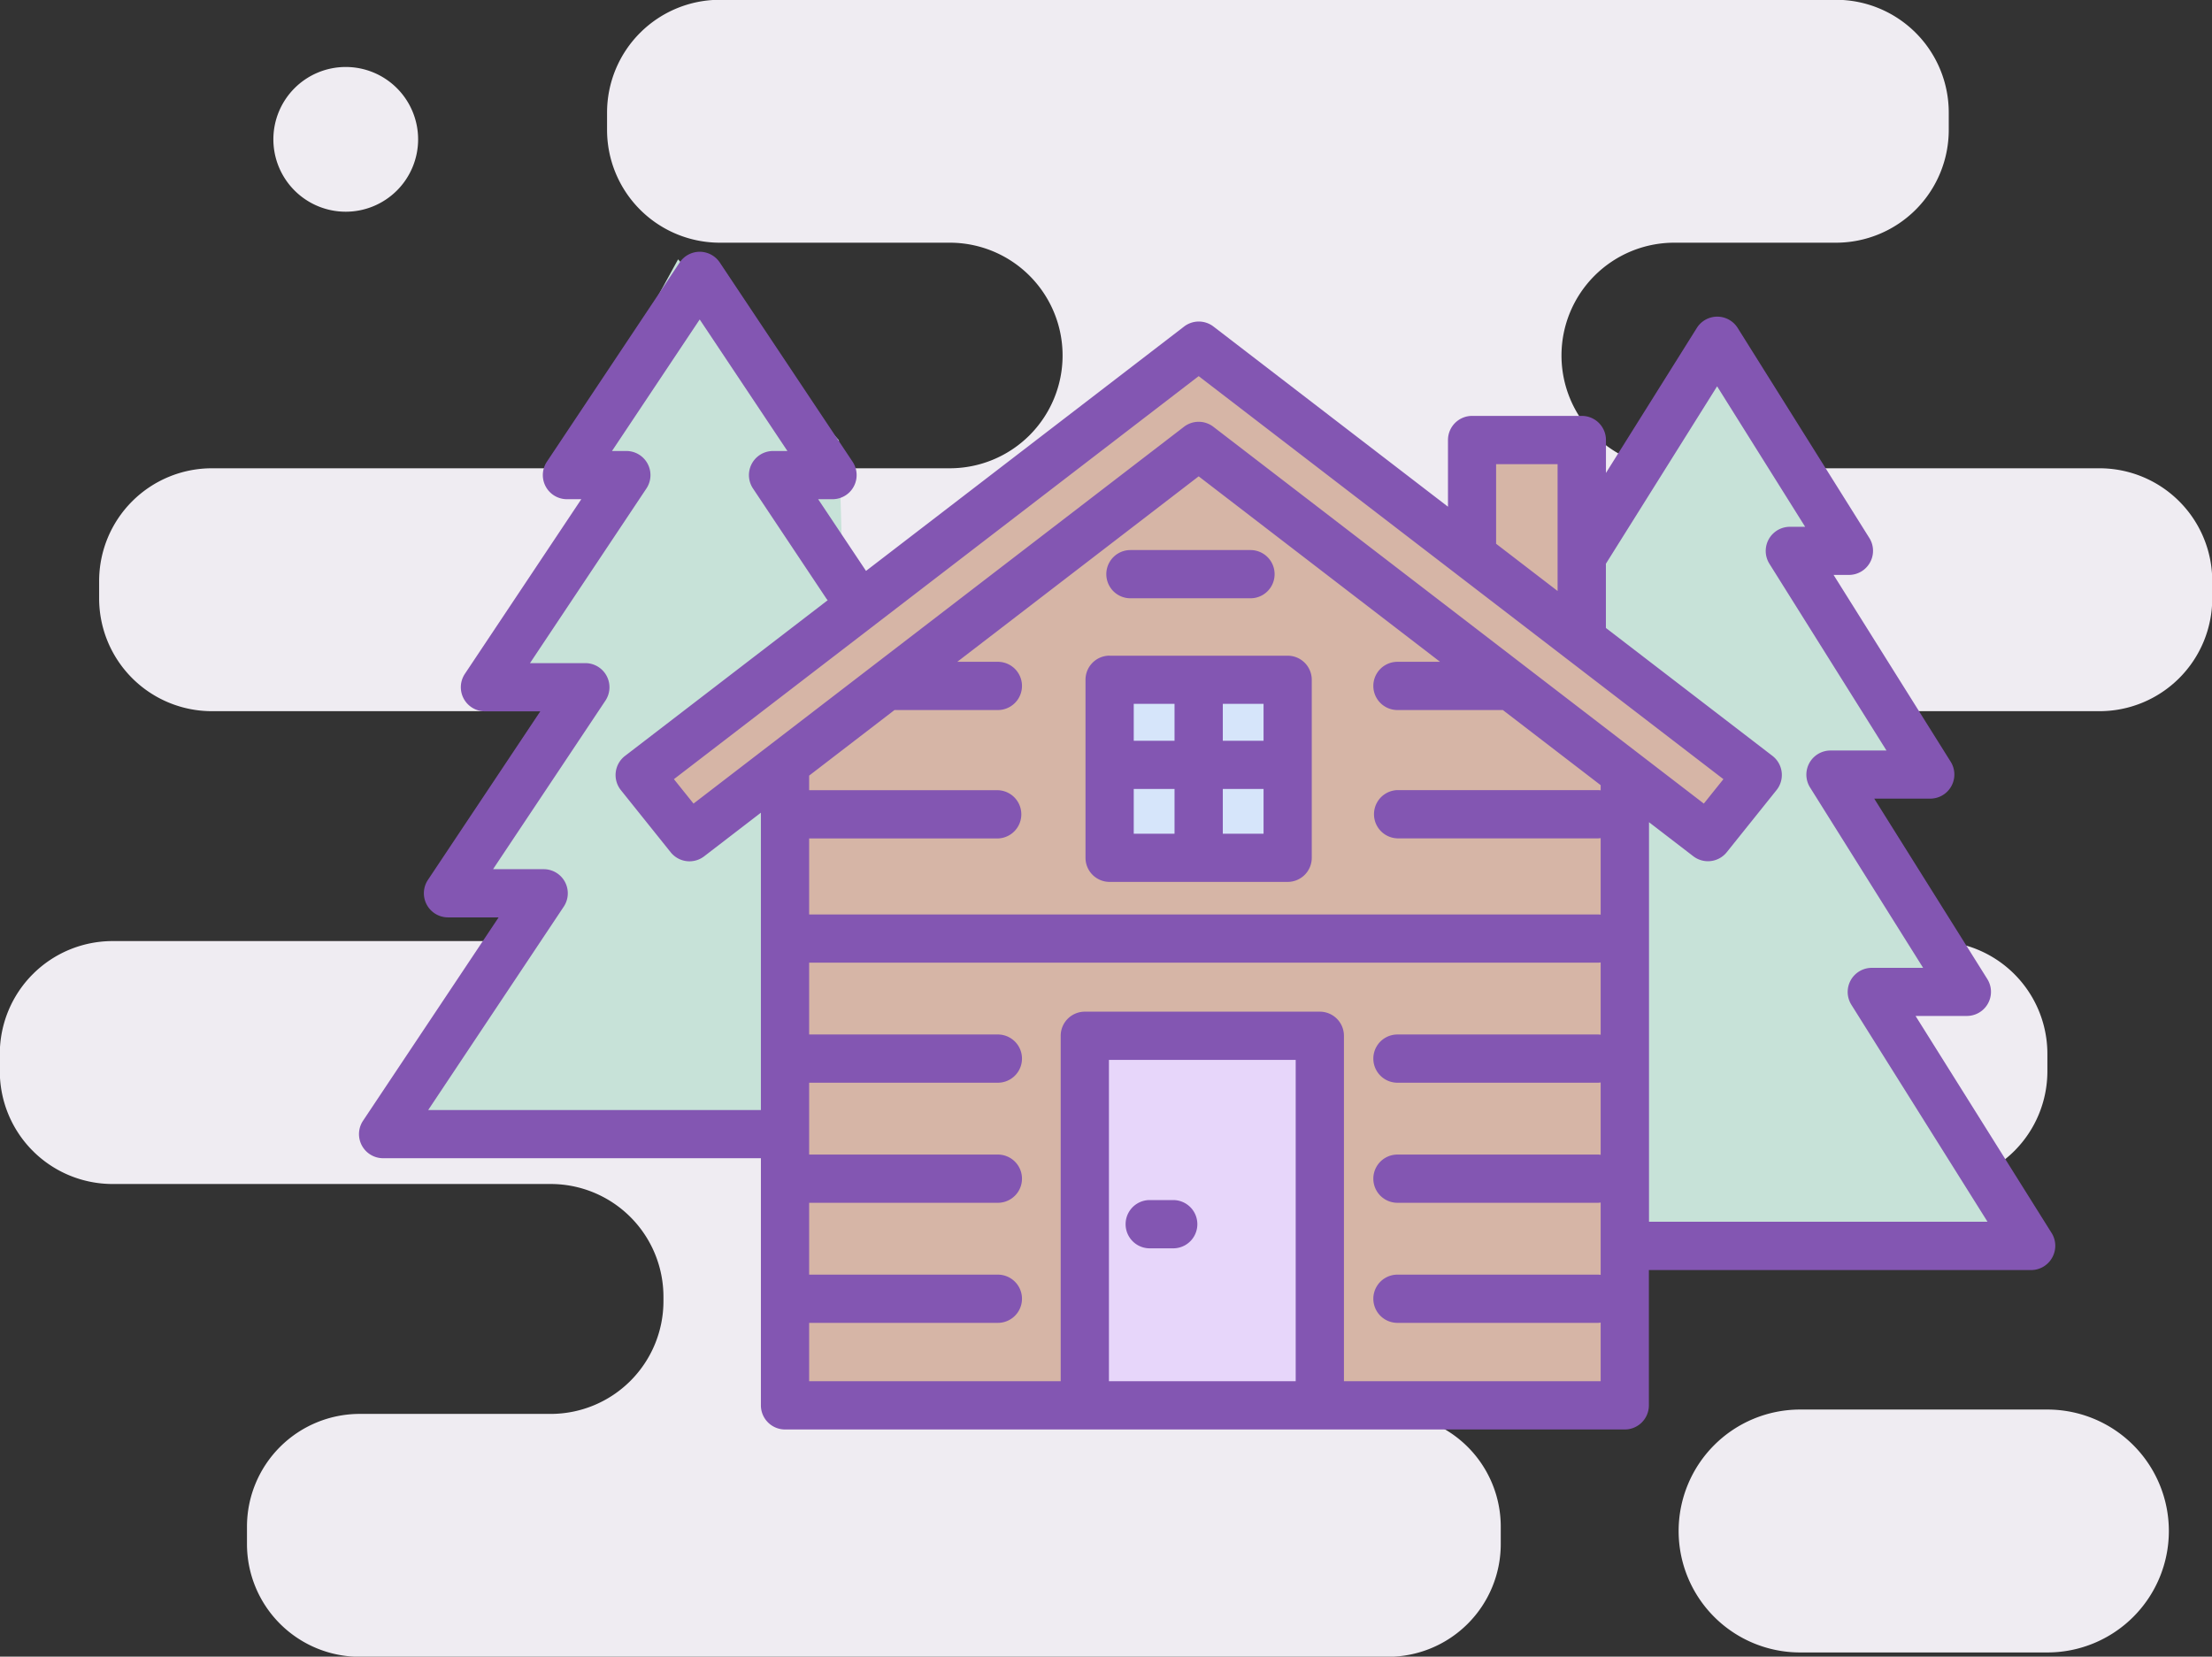
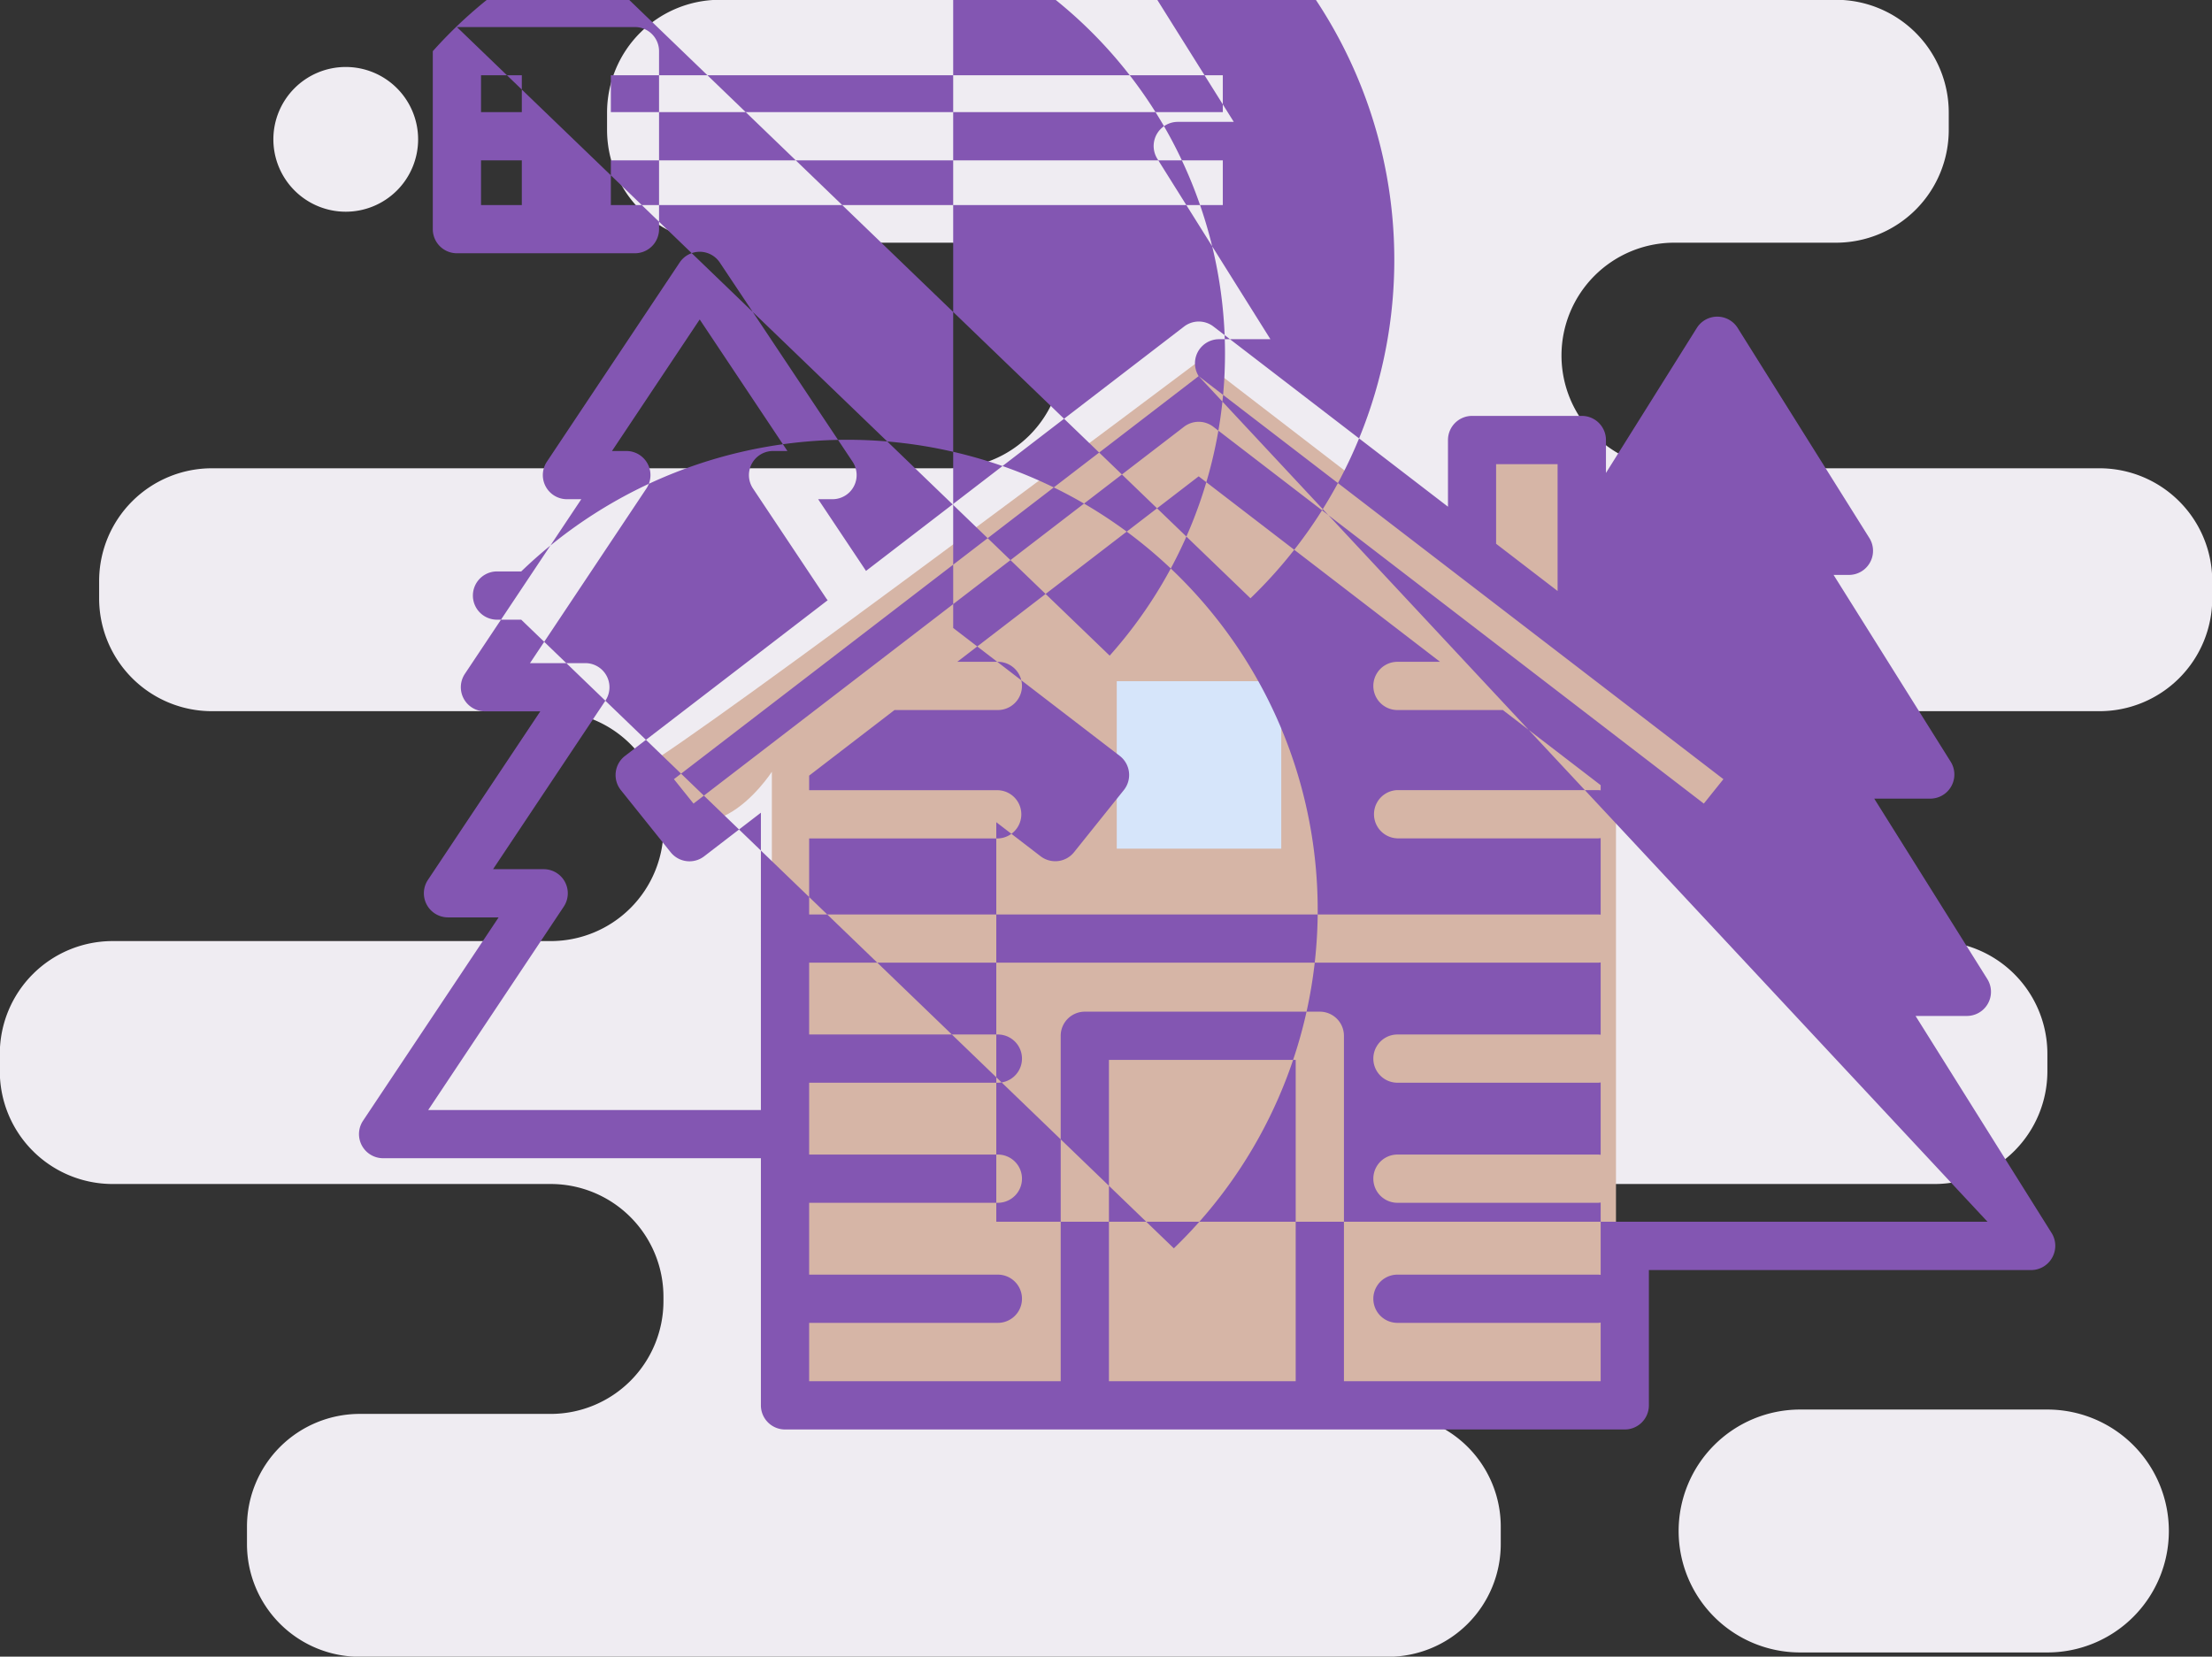
<svg xmlns="http://www.w3.org/2000/svg" id="ic_6" width="115.563" height="86.562" viewBox="0 0 115.563 86.562">
  <rect x="0" y="0" width="115.563" height="86.562" fill="#333333" stroke="none" />
  <defs>
    <style>
      .cls-1 {
        fill: #efecf2;
      }

      .cls-1, .cls-2, .cls-3, .cls-6 {
        fill-rule: evenodd;
      }

      .cls-2 {
        fill: #c7e2d8;
      }

      .cls-3 {
        fill: #d6b5a6;
      }

      .cls-4 {
        fill: #d6e5fa;
      }

      .cls-5 {
        fill: #e7d6fa;
      }

      .cls-6 {
        fill: #8356b2;
      }
    </style>
  </defs>
  <path id="Shape_16_copy_5" data-name="Shape 16 copy 5" class="cls-1" d="M787.119,747.53H774.2a6.345,6.345,0,0,1-6.346-6.345h0a6.346,6.346,0,0,1,6.346-6.347h12.919a6.346,6.346,0,0,1,6.346,6.347h0A6.345,6.345,0,0,1,787.119,747.53Zm-5.153-79.554V667.07a5.893,5.893,0,0,0-5.893-5.893H717.764a5.893,5.893,0,0,0-5.893,5.893v0.906a5.893,5.893,0,0,0,5.893,5.893h12.012a5.893,5.893,0,0,1,5.893,5.893h0a5.893,5.893,0,0,1-5.893,5.894H691.228a5.893,5.893,0,0,0-5.893,5.893v0.906a5.894,5.894,0,0,0,5.893,5.893h17.7a5.892,5.892,0,0,1,5.893,5.892v0.227a5.893,5.893,0,0,1-5.893,5.893H686.04a5.894,5.894,0,0,0-5.894,5.893v0.907a5.894,5.894,0,0,0,5.894,5.893h22.884a5.893,5.893,0,0,1,5.893,5.893v0.226a5.893,5.893,0,0,1-5.893,5.894h-9.972a5.892,5.892,0,0,0-5.893,5.892v0.907a5.892,5.892,0,0,0,5.893,5.892h53.716a5.892,5.892,0,0,0,5.893-5.892v-0.907a5.892,5.892,0,0,0-5.893-5.892h-7.253a5.894,5.894,0,0,1-5.893-5.894v-0.226a5.893,5.893,0,0,1,5.893-5.893h35.811a5.893,5.893,0,0,0,5.893-5.893v-0.907a5.893,5.893,0,0,0-5.893-5.893h-5.893a5.893,5.893,0,0,1-5.893-5.893V704.24a5.892,5.892,0,0,1,5.893-5.892h14.506a5.894,5.894,0,0,0,5.893-5.893v-0.906a5.893,5.893,0,0,0-5.893-5.893H767.627a5.893,5.893,0,0,1-5.893-5.894h0a5.893,5.893,0,0,1,5.893-5.893h8.446A5.893,5.893,0,0,0,781.966,667.976Zm-83.747-3.288a3.781,3.781,0,1,1-3.781,3.781A3.781,3.781,0,0,1,698.219,664.688Z" transform="translate(-680.156 -661.188)" />
-   <path id="Shape_23_copy" data-name="Shape 23 copy" class="cls-2" d="M778.231,713.239l8.4,13.3-25.2-1.05,1.05-36.4,8.4-9.45,5.95,10.849h-3.15l7,11.2-4.55,1.051,6.65,10.149Zm-70-4.9-4.55-.349,6.65-10.15-4.55-1.051,7-11.2h-3.15l5.95-10.85,8.4,9.45,1.05,36.4-25.2,1.049Z" transform="translate(-680.156 -661.188)" />
  <path class="cls-3" d="M771.581,702.038c-2.1,5.251-7-.875-7-0.875v32.726h-44.1V701.514s-3.85,5.949-6.825-.175c3.15-1.75,29.225-21.352,29.225-21.352s7.164,5.516,14.35,11.041v-7.189h5.075V694.93C766.966,698.511,770.832,701.477,771.581,702.038Z" transform="translate(-680.156 -661.188)" />
  <rect class="cls-4" x="58.344" y="35.593" width="8.594" height="8.75" />
-   <rect class="cls-5" x="56.782" y="53.437" width="12.25" height="18.906" />
-   <path class="cls-6" d="M787.369,726.9a1.261,1.261,0,0,1-1.1.65H766.3v7.069a1.26,1.26,0,0,1-1.26,1.26H721.169a1.261,1.261,0,0,1-1.261-1.26V721.706H700.171a1.26,1.26,0,0,1-1.048-1.959l7.083-10.625h-2.645a1.26,1.26,0,0,1-1.049-1.958l5.871-8.808h-2.892a1.26,1.26,0,0,1-1.048-1.959l6.082-9.125h-0.75a1.26,1.26,0,0,1-1.048-1.959l6.935-10.406a1.26,1.26,0,0,1,2.1,0l6.936,10.406a1.26,1.26,0,0,1-1.048,1.959H722.9l2.5,3.746,16.617-12.768a1.26,1.26,0,0,1,1.536,0l12.251,9.414v-3.486a1.26,1.26,0,0,1,1.26-1.259h5.733a1.26,1.26,0,0,1,1.26,1.259V685.9l4.747-7.576a1.26,1.26,0,0,1,2.135,0l6.878,10.974a1.26,1.26,0,0,1-1.068,1.93h-0.8l6.117,9.759a1.26,1.26,0,0,1-1.068,1.93h-2.925l5.907,9.426a1.26,1.26,0,0,1-1.068,1.929h-2.68l7.109,11.343A1.26,1.26,0,0,1,787.369,726.9Zm-49.278,6.459h9.757V716.568h-9.757v16.789Zm-15.662-18.118h9.859a1.26,1.26,0,1,1,0,2.52h-9.859v3.754h9.859a1.26,1.26,0,0,1,0,2.52h-9.859v3.754h9.859a1.26,1.26,0,0,1,0,2.52h-9.859v3.05h13.142v-18.05a1.26,1.26,0,0,1,1.26-1.26h12.277a1.26,1.26,0,0,1,1.26,1.26v18.05h13.413v-3.063c-0.041,0-.082.013-0.125,0.013H753.164a1.26,1.26,0,0,1,0-2.52h10.492c0.043,0,.084.009,0.125,0.013v-3.779c-0.041,0-.082.012-0.125,0.012H753.164a1.26,1.26,0,0,1,0-2.52h10.492c0.043,0,.084.009,0.125,0.012v-3.777c-0.041,0-.082.011-0.125,0.011H753.164a1.26,1.26,0,1,1,0-2.52h10.492a1.017,1.017,0,0,1,.125.014v-3.779a1.2,1.2,0,0,1-.122.012h-41.23v3.753Zm0-12.764h9.859a1.261,1.261,0,0,1,0,2.521h-9.859v3.971h41.23a1.2,1.2,0,0,1,.122.011v-4a1.017,1.017,0,0,1-.125.013H753.164a1.261,1.261,0,0,1,0-2.521h10.492c0.043,0,.084.01,0.125,0.013v-0.271l-5.111-3.926h-5.506a1.26,1.26,0,1,1,0-2.52h2.226l-12.611-9.691-12.611,9.691h2.12a1.26,1.26,0,1,1,0,2.52h-5.4l-4.459,3.426v0.758Zm0.916-9.988-3.85-5.777a1.26,1.26,0,0,1,1.048-1.959h0.75l-4.582-6.873-4.582,6.873h0.75a1.26,1.26,0,0,1,1.048,1.959l-6.082,9.125h2.892a1.261,1.261,0,0,1,1.049,1.959l-5.871,8.808h2.645a1.259,1.259,0,0,1,1.048,1.958l-7.082,10.627h17.382V703.652l-2.964,2.279a1.258,1.258,0,0,1-1.751-.213l-2.6-3.245a1.26,1.26,0,0,1,.215-1.787l10.589-8.135C723.381,692.529,723.361,692.51,723.345,692.487Zm38.186-7.048h-3.213V689.6l3.213,2.468v-6.629Zm-18.752-4.6L715.364,701.9l1.024,1.276,25.623-19.687a1.258,1.258,0,0,1,1.536,0l25.623,19.687,1.023-1.276Zm34.1,32.847a1.259,1.259,0,0,1,1.067-1.929h2.681l-5.907-9.425a1.261,1.261,0,0,1,1.067-1.931h2.926l-6.117-9.759a1.261,1.261,0,0,1,1.068-1.93h0.8l-4.6-7.341-5.81,9.271s0,0,0,.007V694a0,0,0,0,1,0,0l8.7,6.682a1.261,1.261,0,0,1,.216,1.787l-2.6,3.245a1.259,1.259,0,0,1-1.751.213l-2.313-1.778v20.875H783.99Zm-38.752-18.239h9.3a1.259,1.259,0,0,1,1.26,1.26v9.3a1.259,1.259,0,0,1-1.26,1.259h-9.3a1.259,1.259,0,0,1-1.26-1.259v-9.3A1.259,1.259,0,0,1,738.129,695.446Zm5.911,9.3h2.131v-2.336H744.04v2.336Zm0-4.856h2.131v-1.927H744.04v1.927Zm-4.651,4.856h2.131v-2.336h-2.131v2.336Zm0-4.856h2.131v-1.927h-2.131v1.927Zm6.1-7.444h-6.273a1.26,1.26,0,0,1,0-2.52h6.273A1.26,1.26,0,0,1,745.485,692.449Zm-4,33.965h-1.3a1.261,1.261,0,0,1,0-2.521h1.3A1.261,1.261,0,0,1,741.482,726.414Z" transform="translate(-680.156 -661.188)" />
+   <path class="cls-6" d="M787.369,726.9a1.261,1.261,0,0,1-1.1.65H766.3v7.069a1.26,1.26,0,0,1-1.26,1.26H721.169a1.261,1.261,0,0,1-1.261-1.26V721.706H700.171a1.26,1.26,0,0,1-1.048-1.959l7.083-10.625h-2.645a1.26,1.26,0,0,1-1.049-1.958l5.871-8.808h-2.892a1.26,1.26,0,0,1-1.048-1.959l6.082-9.125h-0.75a1.26,1.26,0,0,1-1.048-1.959l6.935-10.406a1.26,1.26,0,0,1,2.1,0l6.936,10.406a1.26,1.26,0,0,1-1.048,1.959H722.9l2.5,3.746,16.617-12.768a1.26,1.26,0,0,1,1.536,0l12.251,9.414v-3.486a1.26,1.26,0,0,1,1.26-1.259h5.733a1.26,1.26,0,0,1,1.26,1.259V685.9l4.747-7.576a1.26,1.26,0,0,1,2.135,0l6.878,10.974a1.26,1.26,0,0,1-1.068,1.93h-0.8l6.117,9.759a1.26,1.26,0,0,1-1.068,1.93h-2.925l5.907,9.426a1.26,1.26,0,0,1-1.068,1.929h-2.68l7.109,11.343A1.26,1.26,0,0,1,787.369,726.9Zm-49.278,6.459h9.757V716.568h-9.757v16.789Zm-15.662-18.118h9.859a1.26,1.26,0,1,1,0,2.52h-9.859v3.754h9.859a1.26,1.26,0,0,1,0,2.52h-9.859v3.754h9.859a1.26,1.26,0,0,1,0,2.52h-9.859v3.05h13.142v-18.05a1.26,1.26,0,0,1,1.26-1.26h12.277a1.26,1.26,0,0,1,1.26,1.26v18.05h13.413v-3.063c-0.041,0-.082.013-0.125,0.013H753.164a1.26,1.26,0,0,1,0-2.52h10.492c0.043,0,.084.009,0.125,0.013v-3.779c-0.041,0-.082.012-0.125,0.012H753.164a1.26,1.26,0,0,1,0-2.52h10.492c0.043,0,.084.009,0.125,0.012v-3.777c-0.041,0-.082.011-0.125,0.011H753.164a1.26,1.26,0,1,1,0-2.52h10.492a1.017,1.017,0,0,1,.125.014v-3.779a1.2,1.2,0,0,1-.122.012h-41.23v3.753Zm0-12.764h9.859a1.261,1.261,0,0,1,0,2.521h-9.859v3.971h41.23a1.2,1.2,0,0,1,.122.011v-4a1.017,1.017,0,0,1-.125.013H753.164a1.261,1.261,0,0,1,0-2.521h10.492c0.043,0,.084.01,0.125,0.013v-0.271l-5.111-3.926h-5.506a1.26,1.26,0,1,1,0-2.52h2.226l-12.611-9.691-12.611,9.691h2.12a1.26,1.26,0,1,1,0,2.52h-5.4l-4.459,3.426v0.758Zm0.916-9.988-3.85-5.777a1.26,1.26,0,0,1,1.048-1.959h0.75l-4.582-6.873-4.582,6.873h0.75a1.26,1.26,0,0,1,1.048,1.959l-6.082,9.125h2.892a1.261,1.261,0,0,1,1.049,1.959l-5.871,8.808h2.645a1.259,1.259,0,0,1,1.048,1.958l-7.082,10.627h17.382V703.652l-2.964,2.279a1.258,1.258,0,0,1-1.751-.213l-2.6-3.245a1.26,1.26,0,0,1,.215-1.787l10.589-8.135C723.381,692.529,723.361,692.51,723.345,692.487Zm38.186-7.048h-3.213V689.6l3.213,2.468v-6.629Zm-18.752-4.6L715.364,701.9l1.024,1.276,25.623-19.687a1.258,1.258,0,0,1,1.536,0l25.623,19.687,1.023-1.276Za1.259,1.259,0,0,1,1.067-1.929h2.681l-5.907-9.425a1.261,1.261,0,0,1,1.067-1.931h2.926l-6.117-9.759a1.261,1.261,0,0,1,1.068-1.93h0.8l-4.6-7.341-5.81,9.271s0,0,0,.007V694a0,0,0,0,1,0,0l8.7,6.682a1.261,1.261,0,0,1,.216,1.787l-2.6,3.245a1.259,1.259,0,0,1-1.751.213l-2.313-1.778v20.875H783.99Zm-38.752-18.239h9.3a1.259,1.259,0,0,1,1.26,1.26v9.3a1.259,1.259,0,0,1-1.26,1.259h-9.3a1.259,1.259,0,0,1-1.26-1.259v-9.3A1.259,1.259,0,0,1,738.129,695.446Zm5.911,9.3h2.131v-2.336H744.04v2.336Zm0-4.856h2.131v-1.927H744.04v1.927Zm-4.651,4.856h2.131v-2.336h-2.131v2.336Zm0-4.856h2.131v-1.927h-2.131v1.927Zm6.1-7.444h-6.273a1.26,1.26,0,0,1,0-2.52h6.273A1.26,1.26,0,0,1,745.485,692.449Zm-4,33.965h-1.3a1.261,1.261,0,0,1,0-2.521h1.3A1.261,1.261,0,0,1,741.482,726.414Z" transform="translate(-680.156 -661.188)" />
</svg>